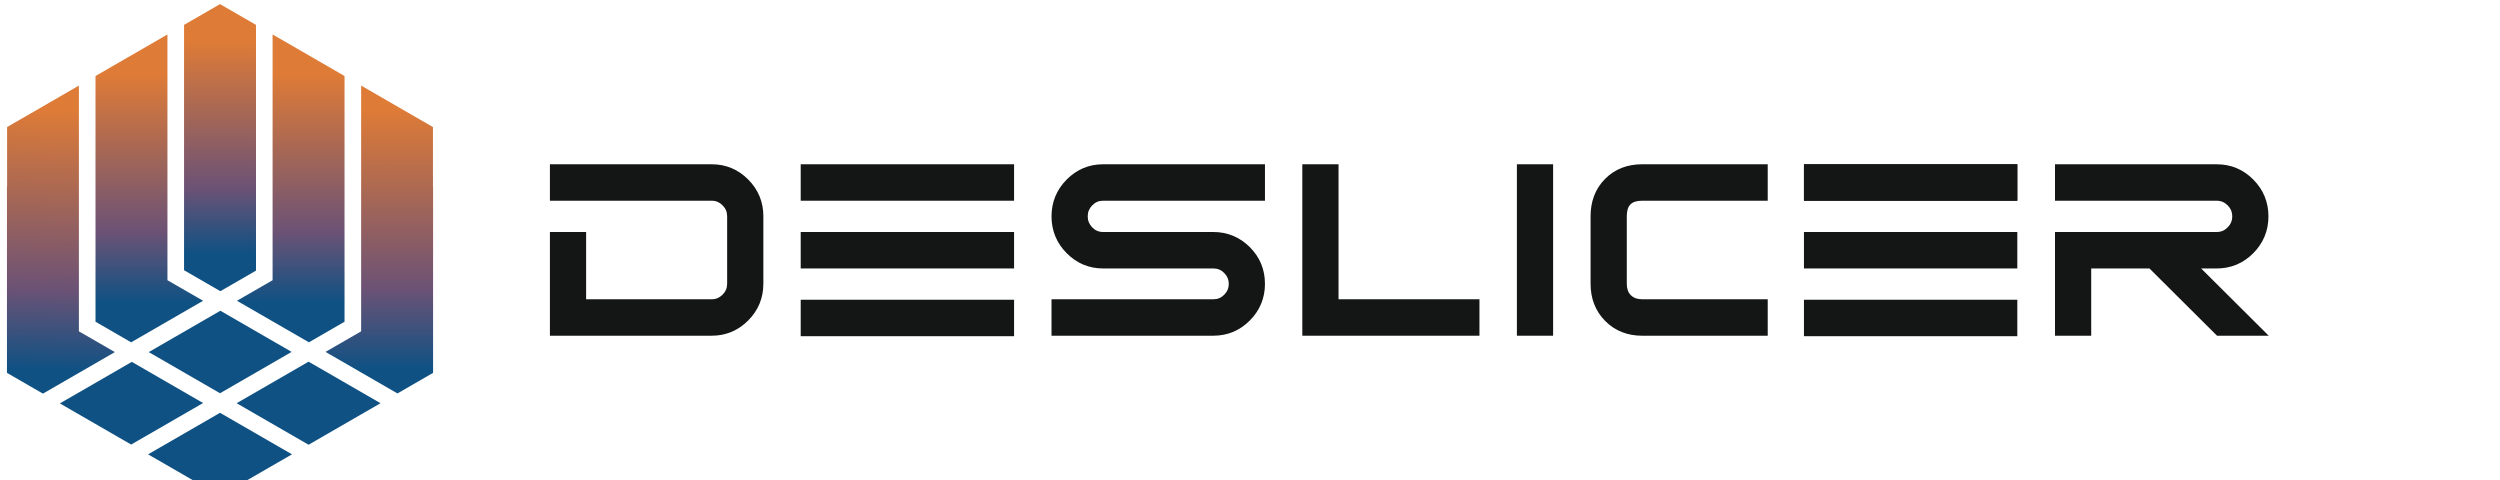
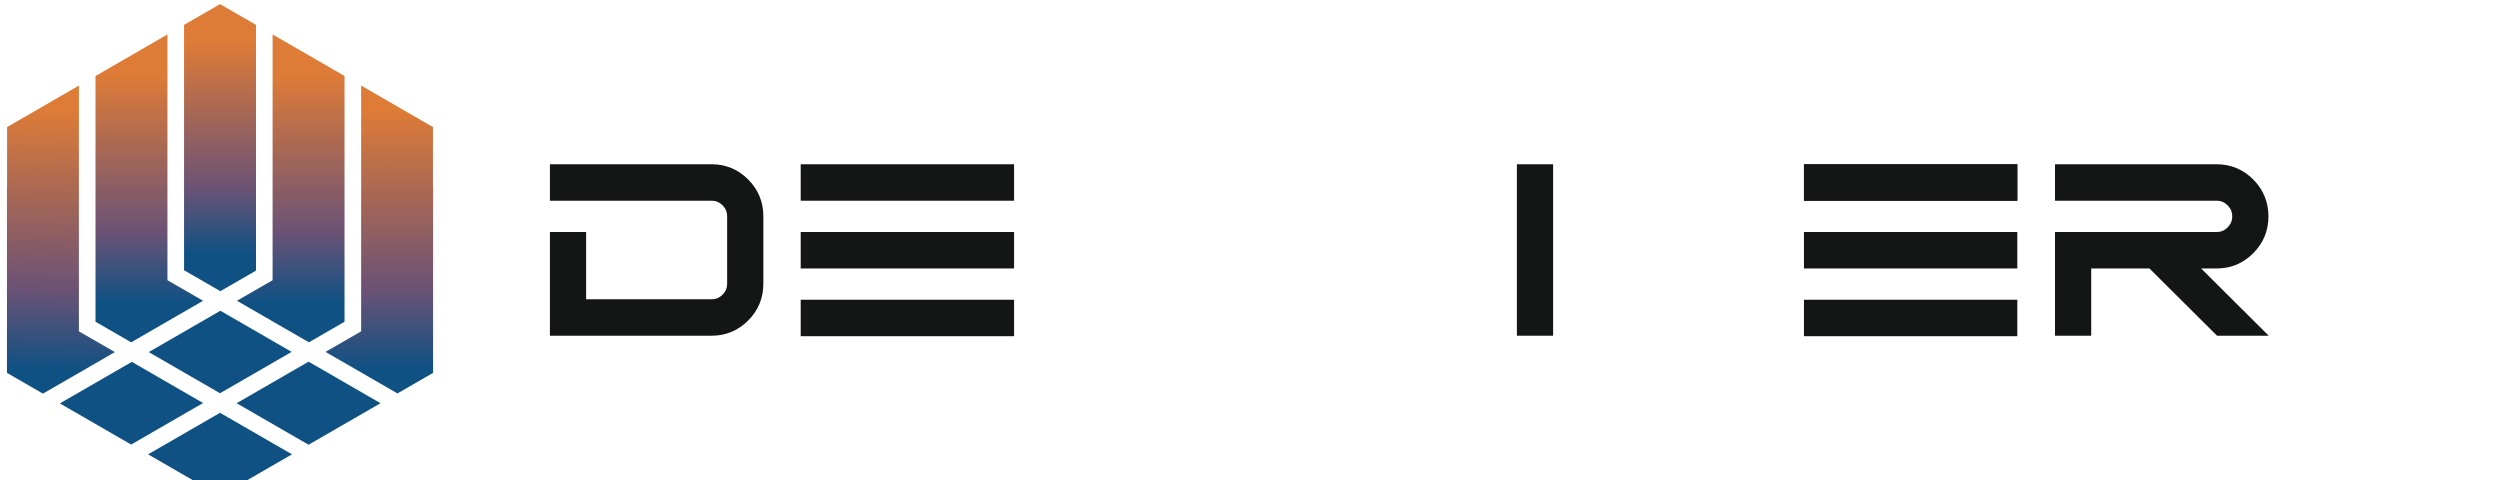
<svg xmlns="http://www.w3.org/2000/svg" xmlns:xlink="http://www.w3.org/1999/xlink" xml:space="preserve" version="1.1" style="shape-rendering:geometricPrecision; text-rendering:geometricPrecision; image-rendering:optimizeQuality; fill-rule:evenodd; clip-rule:evenodd" viewBox="4800000 3700000 12500000 2400000" width="100%" height="100%" preserveAspectRatio="xMidYMid contain">
  <defs>
    <style type="text/css">
   
    .fil6 {fill:#141515}
    .fil0 {fill:#0F5183}
    .fil1 {fill:url(#id0)}
    .fil5 {fill:url(#id1)}
    .fil2 {fill:url(#id2)}
    .fil4 {fill:url(#id3)}
    .fil3 {fill:url(#id4)}
   
  </style>
    <linearGradient id="id0" gradientUnits="userSpaceOnUse" x1="5.08954e+006" y1="5.5498e+006" x2="5.11965e+006" y2="4.24626e+006">
      <stop offset="0" style="stop-color:#0F5183" />
      <stop offset="0.31" style="stop-color:#6C5275" />
      <stop offset="1" style="stop-color:#DE7B37" />
    </linearGradient>
    <linearGradient id="id1" gradientUnits="userSpaceOnUse" xlink:href="#id0" x1="6.69647e+006" y1="5.54403e+006" x2="6.69647e+006" y2="4.25108e+006">
  </linearGradient>
    <linearGradient id="id2" gradientUnits="userSpaceOnUse" xlink:href="#id0" x1="5.54649e+006" y1="5.21146e+006" x2="5.54649e+006" y2="4.07241e+006">
  </linearGradient>
    <linearGradient id="id3" gradientUnits="userSpaceOnUse" xlink:href="#id0" x1="6.25372e+006" y1="5.21146e+006" x2="6.25372e+006" y2="4.07241e+006">
  </linearGradient>
    <linearGradient id="id4" gradientUnits="userSpaceOnUse" xlink:href="#id0" x1="5.90011e+006" y1="4.96933e+006" x2="5.90011e+006" y2="3.90715e+006">
  </linearGradient>
  </defs>
  <g id="Слой_x0020_1">
    <path class="fil0" d="M5900090 5666240l358060 -206750c-118760,-68590 -237550,-137150 -356370,-205760l-358070 206750 356380 205760zm802470 49820l-359710 207660 -359710 -207660 359710 -207710 359710 207710zm-1162190 255620l359740 -207660 359730 207660c-119950,69210 -239810,138450 -359730,207690 -119930,-69240 -239810,-138480 -359740,-207690zm-441030 -254660c118800,68580 237580,137190 356380,205770l359690 -207660 -356350 -205780 -359720 207670z" />
    <polygon class="fil1" points="4835440,4632890 5194500,4425570 4834790,4633260 4834790,5564290 5014640,5668150 5374380,5460480 5194500,5356630 5194500,4425570 5194500,4127940 4835440,4335280 " />
    <path class="fil2" d="M5277530 4080030l0 297610 0 931030 178190 102900c119900,-69230 239830,-138470 359710,-207700l-178190 -102860 0 -931060 0 -297630 -269480 155610 -90230 52100z" />
    <polygon class="fil3" points="5720270,3824380 5720250,4122040 5720250,4845410 5720250,5051120 5901780,5155950 6079960,5053100 6079960,4122040 6079960,3824410 5900110,3720550 " />
    <path class="fil4" d="M6162970 3872320l-20 297630 0 931060 -178190 102860c119910,69230 239810,138470 359720,207700l178180 -102900 0 -931030 0 -297610 -90210 -52100 -269480 -155610z" />
    <polygon class="fil5" points="6605690,4127940 6605690,4425570 6965400,4633260 6965400,5564290 6787220,5667170 6427530,5459510 6605690,5356630 6605690,4425570 6964780,4632890 6964780,4335280 " />
-     <path class="fil6" d="M13638640 5378590l-627860 0c-71300,0 -134350,-22780 -184780,-73650 -50610,-51080 -73090,-114650 -73090,-186250l0 -337460c0,-71440 21860,-135740 72470,-186840 50450,-50890 114220,-73050 185400,-73050l627860 0 0 182290 -627860 0c-54030,0 -76790,23820 -76790,77600l0 337460c0,21290 4770,41880 20250,57270 15410,15280 35210,20330 56540,20330l627860 0 0 182300z" />
    <polygon class="fil6" points="12565550,5378580 12384470,5378580 12384470,4521350 12565550,4521350 " />
-     <polygon class="fil6" points="11492630,5196290 12197280,5196290 12197280,5378590 11311560,5378590 11311560,4521340 11492630,4521340 " />
-     <path class="fil6" d="M11124800 4703620l-809400 0c-21490,0 -39060,7580 -54050,22950 -15150,15550 -22730,33510 -22730,55270 0,21750 7580,39710 22730,55260 14990,15380 32560,22920 54050,22920l551320 0c70910,0 132020,25580 182250,75590 50680,50470 75830,112190 75830,183690 0,71230 -25500,132780 -75760,183250 -50140,50350 -111250,76030 -182320,76030l-809160 0 0 -182280 809390 0c21430,0 39090,-7340 54130,-22620 15100,-15310 22660,-32830 22660,-54380 0,-21540 -7580,-39040 -22660,-54360 -15040,-15290 -32700,-22620 -54130,-22620l-551350 0c-71140,0 -132250,-25990 -182310,-76480 -50330,-50740 -75730,-112530 -75730,-184000 0,-71500 25400,-133270 75710,-184020 50080,-50500 111190,-76470 182330,-76470l809200 0 0 182270z" />
    <polygon class="fil6" points="8803540,4703620 8803540,4521350 9870390,4521350 9870390,4703620 " />
    <path class="fil6" d="M7730620 5196300l628320 0c21350,0 38810,-7970 53880,-22980 15270,-15170 22900,-33100 22900,-54630l0 -337460c0,-21540 -7630,-39450 -22900,-54640 -15070,-15010 -32530,-22970 -53880,-22970l-809400 0 0 -182270 809180 0c71070,0 132190,25910 182320,76220 50310,50550 75760,112340 75760,183660l0 337460c0,71320 -25450,133120 -75760,183640 -50130,50330 -111250,76250 -182320,76250l-809180 0 0 -518560 181080 0 0 336280z" />
    <polygon class="fil6" points="13819740,4703620 13819740,4521350 14886580,4521350 14886580,4703620 " />
    <path class="fil6" d="M15805670 5042320l337870 336260 -258380 0 -337880 -336260 -291250 0 0 336260 -181060 0 0 -518560 808380 0c21760,0 39470,-7640 54820,-23080 15320,-15390 22960,-33370 22960,-55100 0,-21760 -7640,-39690 -22960,-55110 -15350,-15420 -33060,-23110 -54820,-23110l-808380 0 0 -182270 808180 0c71540,0 132970,25660 183340,76470 50330,50750 75720,112520 75720,184020 0,71470 -25390,133260 -75740,184000 -50300,50720 -111870,76480 -183320,76480l-77480 0z" />
    <polygon class="fil6" points="8803540,5042300 8803540,4860020 9870390,4860020 9870390,5042300 " />
    <polygon class="fil6" points="8803540,5380980 8803540,5198700 9870390,5198700 9870390,5380980 " />
    <polygon class="fil6" points="13819740,4703620 13819740,4521350 14886580,4521350 14886580,4703620 " />
    <polygon class="fil6" points="13819740,5042300 13819740,4860020 14886580,4860020 14886580,5042300 " />
    <polygon class="fil6" points="13819740,5380980 13819740,5198700 14886580,5198700 14886580,5380980 " />
  </g>
</svg>